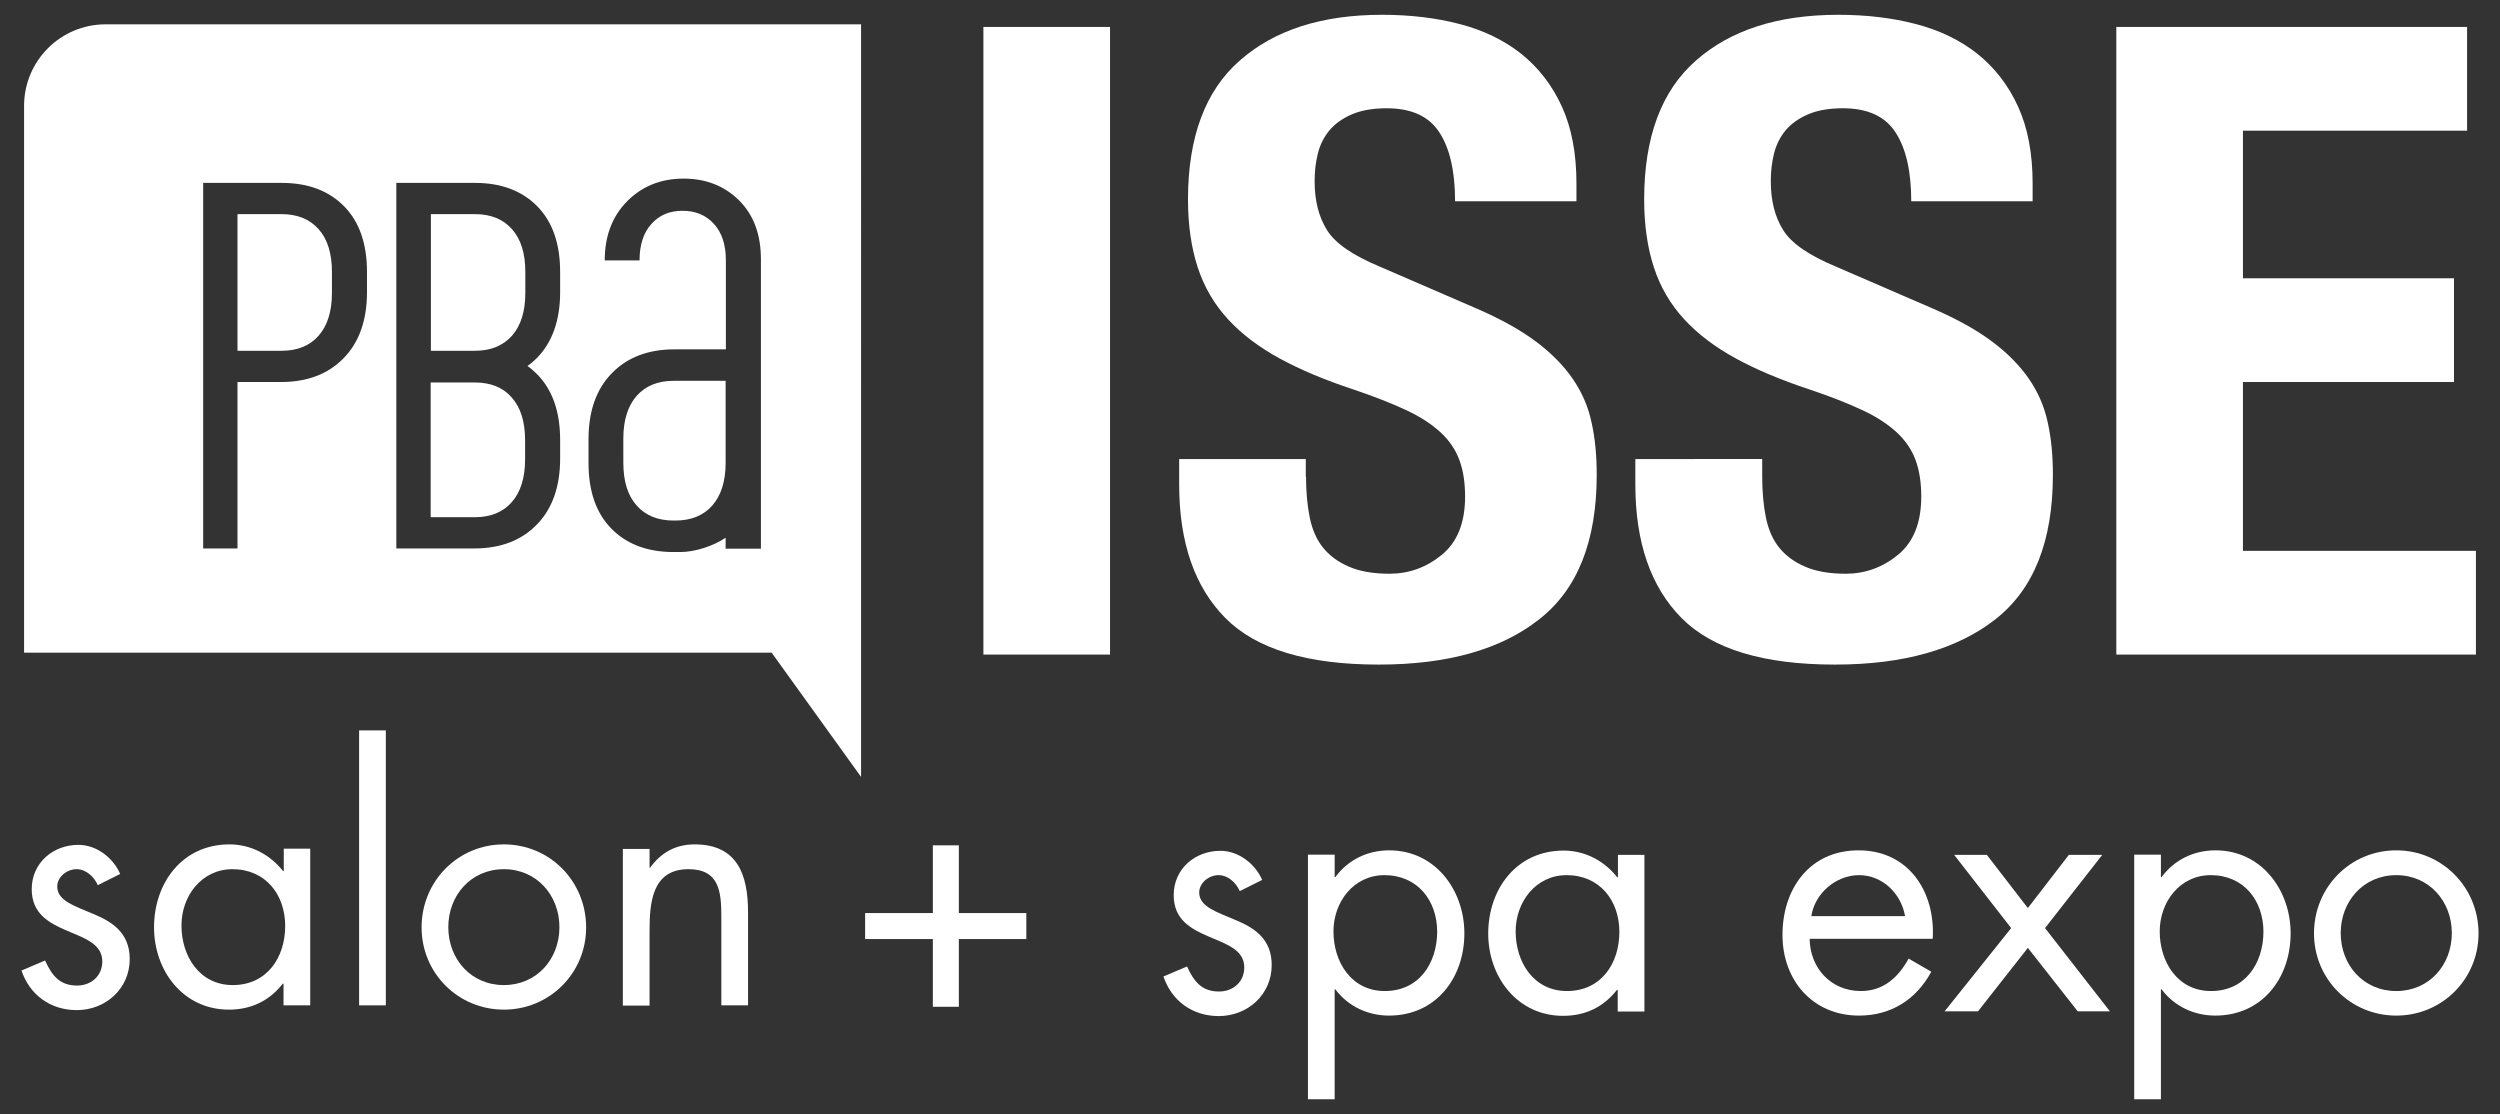
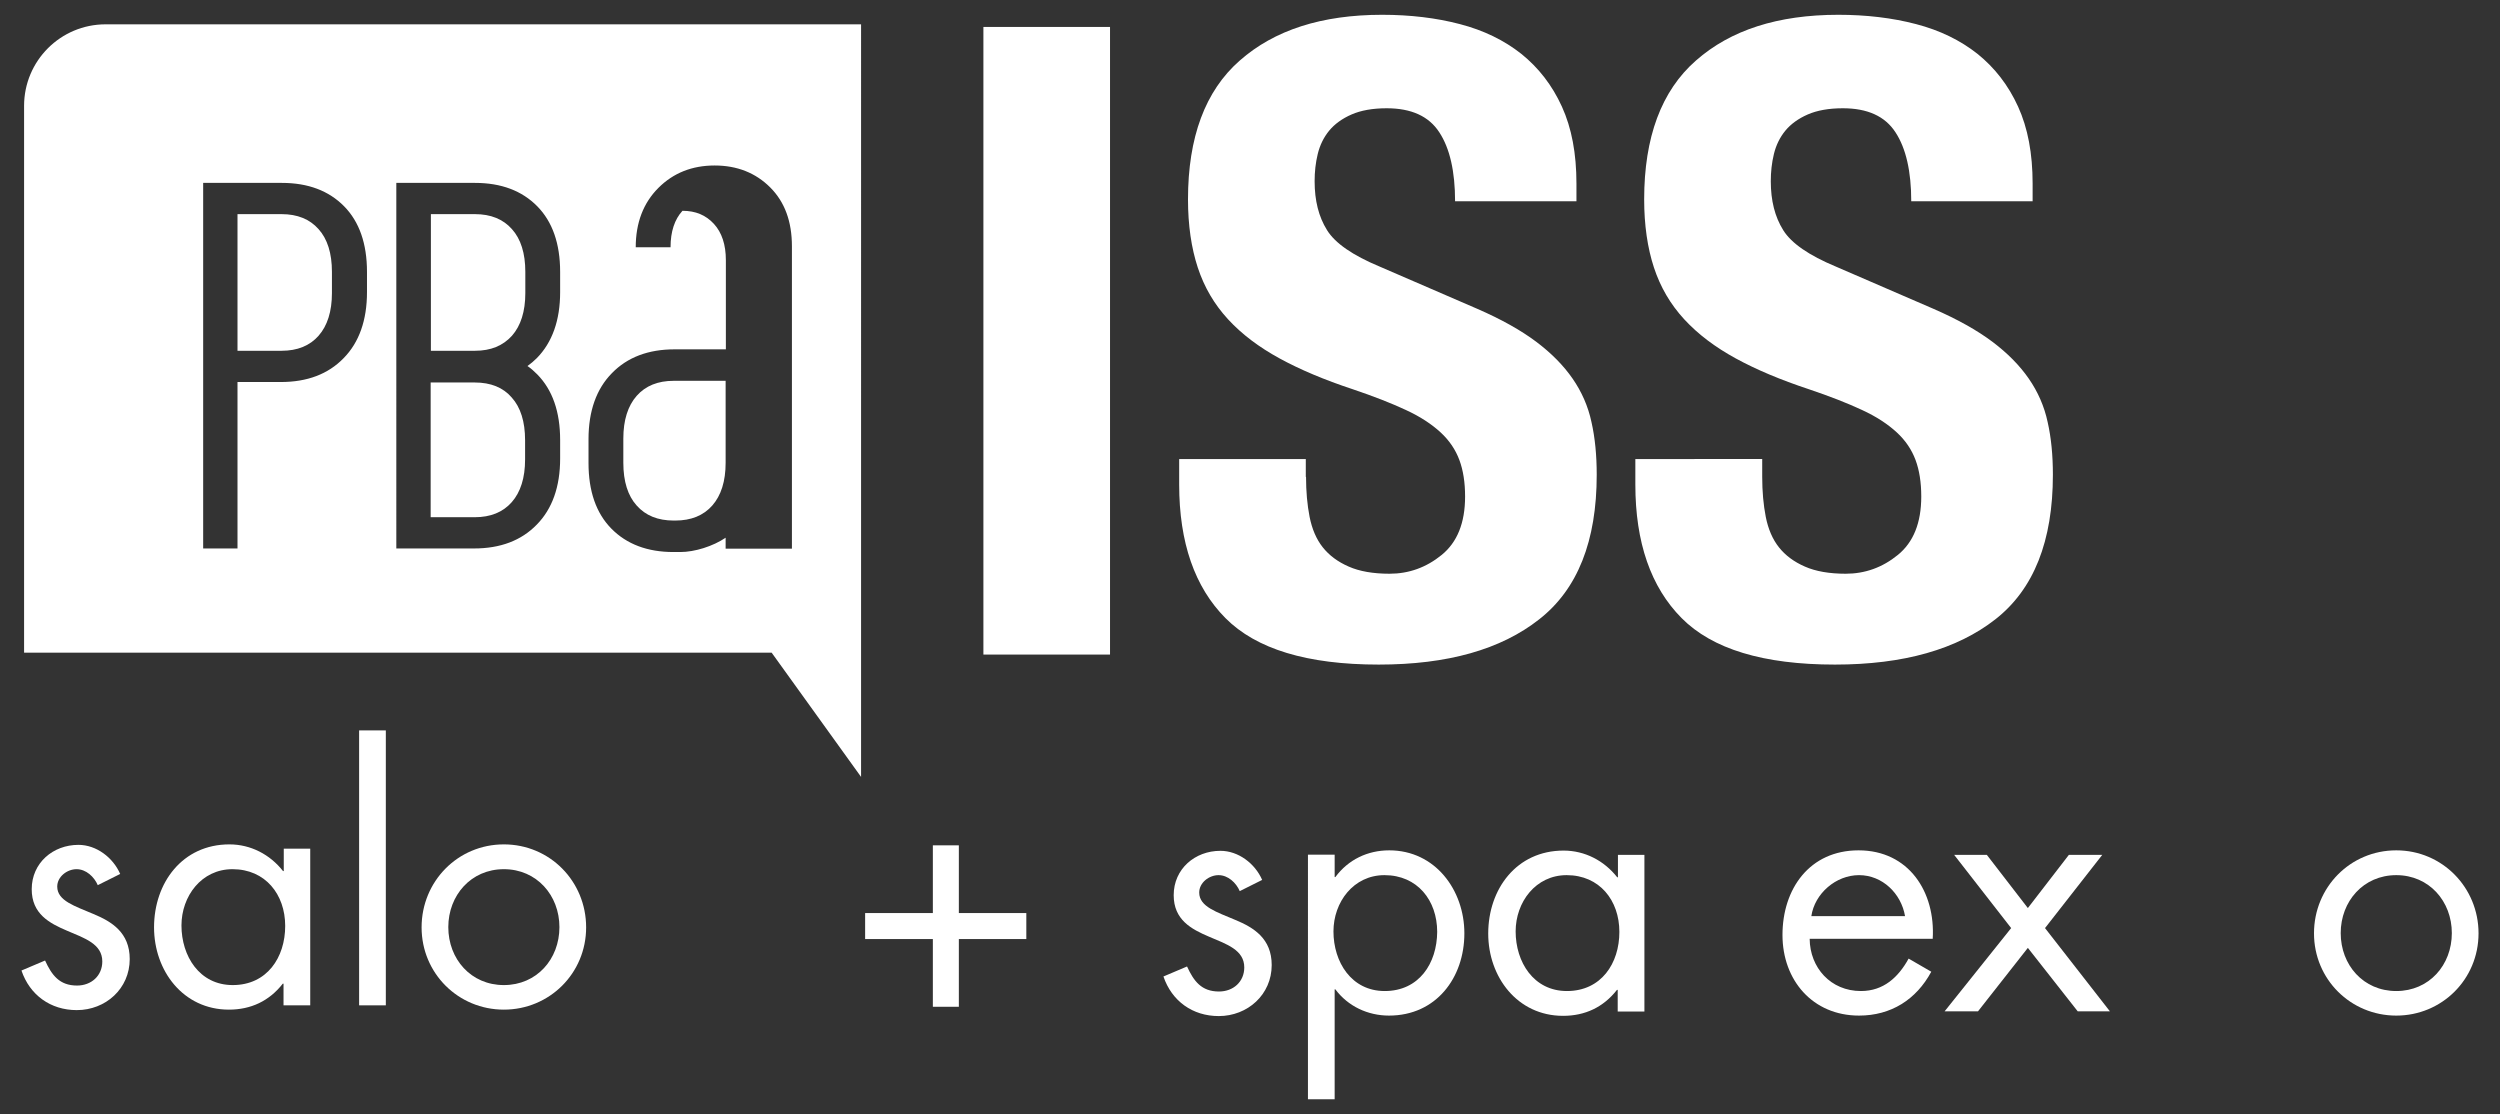
<svg xmlns="http://www.w3.org/2000/svg" version="1.1" id="Layer_1" x="0px" y="0px" viewBox="0 0 1048.4 467.2" style="enable-background:new 0 0 1048.4 467.2;" xml:space="preserve">
  <rect x="0" y="0" width="1048.4" height="467.2" fill="#333333" stroke="none" />
  <style type="text/css">
	.st0{fill:#FFFFFF;}
</style>
  <g>
    <g>
      <g>
        <path class="st0" d="M41,371.2c-1.5-3.5-4.9-6.7-8.9-6.7c-3.9,0-8.1,3.1-8.1,7.3c0,6,7.5,8.2,15.2,11.5     c7.7,3.2,15.2,7.8,15.2,18.9c0,12.4-10.1,21.4-22.2,21.4c-11,0-19.7-6.3-23.2-16.6l9.9-4.2c2.8,6.1,6,10.5,13.4,10.5     c6,0,10.6-4.1,10.6-10.1c0-14.7-29.6-9.6-29.6-30.3c0-11,8.9-18.6,19.6-18.6c7.5,0,14.5,5.3,17.5,12.2L41,371.2z" />
        <path class="st0" d="M119,355.9v9.4h-0.3c-5.5-7-13.6-11.2-22.5-11.2c-19.7,0-31.6,16.1-31.6,34.8c0,18.2,12.2,34.5,31.4,34.5     c9.2,0,16.9-3.6,22.6-10.9h0.3v9.1h11.2v-65.7H119z M97.6,413.1c-14,0-21.5-12.2-21.5-25c0-12.3,8.4-23.6,21.4-23.6     c13.8,0,22.1,10.6,22.1,23.8C119.6,401.5,112,413.1,97.6,413.1z" />
        <rect x="150.6" y="306.3" class="st0" width="11.2" height="115.3" />
        <path class="st0" d="M211.3,354.1c-19.3,0-34.5,15.5-34.5,34.8c0,19.3,15.4,34.5,34.5,34.5c19.1,0,34.5-15.2,34.5-34.5     C245.8,369.6,230.6,354.1,211.3,354.1z M211.3,413.1c-13.8,0-23.3-10.9-23.3-24.3c0-13.3,9.5-24.3,23.3-24.3     c13.8,0,23.3,11,23.3,24.3C234.6,402.2,225.1,413.1,211.3,413.1z" />
-         <path class="st0" d="M272.3,363.9h0.3c4.6-6.3,10.6-9.8,18.7-9.8c18.2,0,22.4,13.1,22.4,28.5v39h-11.2v-37     c0-10.6-0.8-20.1-13.8-20.1c-15.4,0-16.3,14.3-16.3,26v31.2h-11.2v-65.7h11.2V363.9z" />
      </g>
      <g>
        <polygon class="st0" points="402.1,354.5 402.1,382.9 430.4,382.9 430.4,393.8 402.1,393.8 402.1,422.2 391.2,422.2 391.2,393.8      362.8,393.8 362.8,382.9 391.2,382.9 391.2,354.5    " />
        <path class="st0" d="M519.9,373.7c-1.5-3.5-4.9-6.7-8.9-6.7c-3.9,0-8.1,3.1-8.1,7.3c0,6,7.5,8.2,15.2,11.5     c7.7,3.2,15.2,7.8,15.2,18.9c0,12.4-10.1,21.4-22.2,21.4c-11,0-19.7-6.3-23.2-16.6l9.9-4.2c2.8,6.1,6,10.5,13.4,10.5     c6,0,10.6-4.1,10.6-10.1c0-14.7-29.6-9.6-29.6-30.3c0-11,8.9-18.6,19.6-18.6c7.5,0,14.5,5.3,17.5,12.2L519.9,373.7z" />
        <path class="st0" d="M582.6,356.6c-9.1,0-17.2,3.9-22.6,11.2h-0.3v-9.4h-11.2V461h11.2v-46.1h0.3c5.3,7.1,13.6,11,22.5,11     c19.7,0,31.6-15.8,31.6-34.5C614.1,373.3,601.9,356.6,582.6,356.6z M580.7,415.6c-14,0-21.5-12.2-21.5-25     c0-12.3,8.4-23.6,21.4-23.6c13.8,0,22.1,10.6,22.1,23.8C602.6,404,595.1,415.6,580.7,415.6z" />
        <path class="st0" d="M678.5,358.5v9.4h-0.3c-5.5-7-13.6-11.2-22.5-11.2c-19.7,0-31.6,16.1-31.6,34.8c0,18.2,12.2,34.5,31.4,34.5     c9.2,0,16.9-3.6,22.6-10.9h0.3v9.1h11.2v-65.7H678.5z M657.1,415.6c-14,0-21.5-12.2-21.5-25c0-12.3,8.4-23.6,21.4-23.6     c13.8,0,22.1,10.6,22.1,23.8C679.1,404,671.5,415.6,657.1,415.6z" />
        <path class="st0" d="M779.4,356.6c-20.5,0-31.9,16.1-31.9,35.5c0,18.9,12.6,33.8,32.1,33.8c13.4,0,24-6.7,30.3-18.4l-9.5-5.5     c-4.3,7.8-10.5,13.6-20,13.6c-12.7,0-21.4-9.8-21.5-21.9h51.6C811.7,374.1,800.5,356.6,779.4,356.6z M759.6,384.2     c1.4-9.5,10.3-17.2,20-17.2c9.8,0,17.7,7.7,19.3,17.2H759.6z" />
        <polygon class="st0" points="819.5,358.5 833.2,358.5 850.4,380.8 867.6,358.5 881.6,358.5 857.6,389.2 884.8,424.1 871.3,424.1      850.4,397.5 829.5,424.1 815.5,424.1 843.4,389.2    " />
-         <path class="st0" d="M929.1,356.6c-9.1,0-17.2,3.9-22.6,11.2h-0.3v-9.4H895V461h11.2v-46.1h0.3c5.3,7.1,13.6,11,22.5,11     c19.7,0,31.6-15.8,31.6-34.5C960.6,373.3,948.4,356.6,929.1,356.6z M927.2,415.6c-14,0-21.5-12.2-21.5-25     c0-12.3,8.4-23.6,21.4-23.6c13.8,0,22.1,10.6,22.1,23.8C949.1,404,941.6,415.6,927.2,415.6z" />
        <path class="st0" d="M1004.9,356.6c-19.3,0-34.5,15.5-34.5,34.8c0,19.3,15.4,34.5,34.5,34.5s34.5-15.2,34.5-34.5     C1039.4,372.2,1024.2,356.6,1004.9,356.6z M1004.9,415.6c-13.8,0-23.3-10.9-23.3-24.3c0-13.3,9.5-24.3,23.3-24.3     c13.8,0,23.3,11,23.3,24.3C1028.2,404.7,1018.7,415.6,1004.9,415.6z" />
      </g>
    </g>
    <g>
      <g>
-         <polygon class="st0" points="1034.6,54.8 940.6,54.8 940.6,116.7 1029.1,116.7 1029.1,160.2 940.6,160.2 940.6,231 1038.3,231      1038.3,274.5 887.5,274.5 887.5,11.3 1034.6,11.3    " />
        <path class="st0" d="M739,200c0,6.1,0.5,11.7,1.5,16.8c1,5,2.8,9.3,5.5,12.7c2.7,3.4,6.3,6.1,10.9,8.1c4.5,2,10.3,3,17.1,3     c8.1,0,15.4-2.6,21.9-7.9c6.5-5.3,9.8-13.4,9.8-24.5c0-5.9-0.8-11-2.4-15.3c-1.6-4.3-4.2-8.2-7.9-11.6c-3.7-3.4-8.5-6.6-14.6-9.4     c-6-2.8-13.4-5.7-22.3-8.7c-11.8-3.9-22-8.2-30.6-12.9c-8.6-4.7-15.8-10.1-21.6-16.4c-5.8-6.3-10-13.5-12.7-21.7     c-2.7-8.2-4.1-17.8-4.1-28.6c0-26,7.2-45.5,21.7-58.2c14.5-12.8,34.4-19.2,59.7-19.2c11.8,0,22.7,1.3,32.6,3.9     c10,2.6,18.6,6.8,25.8,12.5c7.2,5.8,12.9,13.1,17,22.1c4.1,9,6.1,19.7,6.1,32.3v7.4h-50.9c0-12.5-2.2-22.2-6.6-28.9     c-4.4-6.8-11.8-10.1-22.1-10.1c-5.9,0-10.8,0.9-14.7,2.6c-3.9,1.7-7.1,4-9.4,6.8c-2.3,2.8-3.9,6.1-4.8,9.8     c-0.9,3.7-1.3,7.5-1.3,11.4c0,8.1,1.7,14.9,5.2,20.5c3.4,5.5,10.8,10.6,22.1,15.3l40.9,17.7c10.1,4.4,18.3,9,24.7,13.8     c6.4,4.8,11.5,10,15.3,15.5c3.8,5.5,6.5,11.6,7.9,18.2c1.5,6.6,2.2,14,2.2,22.1c0,27.8-8,48-24.1,60.6s-38.5,19-67.3,19     c-30,0-51.4-6.5-64.3-19.5c-12.9-13-19.4-31.7-19.4-56v-10.7H739V200z" />
        <path class="st0" d="M547.7,200c0,6.1,0.5,11.7,1.5,16.8c1,5,2.8,9.3,5.5,12.7c2.7,3.4,6.3,6.1,10.9,8.1c4.5,2,10.3,3,17.1,3     c8.1,0,15.4-2.6,21.9-7.9c6.5-5.3,9.8-13.4,9.8-24.5c0-5.9-0.8-11-2.4-15.3c-1.6-4.3-4.2-8.2-7.9-11.6c-3.7-3.4-8.5-6.6-14.6-9.4     c-6-2.8-13.4-5.7-22.3-8.7c-11.8-3.9-22-8.2-30.6-12.9c-8.6-4.7-15.8-10.1-21.6-16.4c-5.8-6.3-10-13.5-12.7-21.7     c-2.7-8.2-4.1-17.8-4.1-28.6c0-26,7.2-45.5,21.7-58.2c14.5-12.8,34.4-19.2,59.7-19.2c11.8,0,22.7,1.3,32.6,3.9     c10,2.6,18.6,6.8,25.8,12.5c7.2,5.8,12.9,13.1,17,22.1c4.1,9,6.1,19.7,6.1,32.3v7.4h-50.9c0-12.5-2.2-22.2-6.6-28.9     c-4.4-6.8-11.8-10.1-22.1-10.1c-5.9,0-10.8,0.9-14.7,2.6c-3.9,1.7-7.1,4-9.4,6.8c-2.3,2.8-3.9,6.1-4.8,9.8     c-0.9,3.7-1.3,7.5-1.3,11.4c0,8.1,1.7,14.9,5.2,20.5c3.4,5.5,10.8,10.6,22.1,15.3l40.9,17.7c10.1,4.4,18.3,9,24.7,13.8     c6.4,4.8,11.5,10,15.3,15.5c3.8,5.5,6.5,11.6,7.9,18.2c1.5,6.6,2.2,14,2.2,22.1c0,27.8-8,48-24.1,60.6     c-16.1,12.7-38.5,19-67.3,19c-30,0-51.4-6.5-64.3-19.5c-12.9-13-19.4-31.7-19.4-56v-10.7h53.1V200z" />
        <rect x="412.4" y="11.3" class="st0" width="53.1" height="263.2" />
      </g>
      <g>
-         <path class="st0" d="M207.2,10.2H72.3h-28c-18.9,0-34.2,15.3-34.2,34.2v21.3v146.6v61.4h313.5l37.5,52.1V10.2H207.2z      M153.9,122.5c0,11.8-3.3,21.1-9.8,27.7c-6.5,6.7-15.3,10-26.3,10H99.6V230H85.2V76.7h33c11,0,19.7,3.3,26.1,9.8     c6.4,6.5,9.6,15.7,9.6,27.5V122.5z M234.9,122.5c0,11.8-3.3,21.1-9.8,27.7c-1.2,1.2-2.5,2.3-3.9,3.3c1.5,1,2.8,2.2,4.1,3.5     c6.4,6.5,9.6,15.7,9.6,27.5v7.8c0,11.8-3.3,21.1-9.8,27.7c-6.5,6.7-15.3,10-26.3,10h-32.6V76.7h33c11,0,19.7,3.3,26.1,9.8     c6.4,6.5,9.6,15.7,9.6,27.5V122.5z M318.9,230.1h-14.6v-4.6c-5.3,3.6-13,6-19,6h-2.9v0c-10.9,0-19.6-3.3-26-9.8     c-6.4-6.5-9.6-15.7-9.6-27.5v-10c0-11.8,3.3-21.1,9.8-27.7c6.5-6.7,15.3-10,26.3-10h21.5v-37.4c0-6.5-1.7-11.6-5-15.2     c-3.4-3.7-7.7-5.5-13.2-5.5c-5.4,0-9.7,1.8-13,5.5c-3.3,3.6-5,8.7-5,15.3l-14.6,0c0-10.3,3.2-18.6,9.5-24.9     c6.3-6.3,14.2-9.4,23.6-9.4c9.4,0,17.2,3.1,23.3,9.2c6.1,6.1,9.1,14.3,9.1,24.7V230.1z" />
+         <path class="st0" d="M207.2,10.2H72.3h-28c-18.9,0-34.2,15.3-34.2,34.2v21.3v146.6v61.4h313.5l37.5,52.1V10.2H207.2z      M153.9,122.5c0,11.8-3.3,21.1-9.8,27.7c-6.5,6.7-15.3,10-26.3,10H99.6V230H85.2V76.7h33c11,0,19.7,3.3,26.1,9.8     c6.4,6.5,9.6,15.7,9.6,27.5V122.5z M234.9,122.5c0,11.8-3.3,21.1-9.8,27.7c-1.2,1.2-2.5,2.3-3.9,3.3c1.5,1,2.8,2.2,4.1,3.5     c6.4,6.5,9.6,15.7,9.6,27.5v7.8c0,11.8-3.3,21.1-9.8,27.7c-6.5,6.7-15.3,10-26.3,10h-32.6V76.7h33c11,0,19.7,3.3,26.1,9.8     c6.4,6.5,9.6,15.7,9.6,27.5V122.5z M318.9,230.1h-14.6v-4.6c-5.3,3.6-13,6-19,6h-2.9v0c-10.9,0-19.6-3.3-26-9.8     c-6.4-6.5-9.6-15.7-9.6-27.5v-10c0-11.8,3.3-21.1,9.8-27.7c6.5-6.7,15.3-10,26.3-10h21.5v-37.4c0-6.5-1.7-11.6-5-15.2     c-3.4-3.7-7.7-5.5-13.2-5.5c-3.3,3.6-5,8.7-5,15.3l-14.6,0c0-10.3,3.2-18.6,9.5-24.9     c6.3-6.3,14.2-9.4,23.6-9.4c9.4,0,17.2,3.1,23.3,9.2c6.1,6.1,9.1,14.3,9.1,24.7V230.1z" />
        <path class="st0" d="M214.7,140.8c3.7-4.2,5.6-10.2,5.6-17.9V114c0-7.8-1.9-13.8-5.6-17.9c-3.7-4.2-8.9-6.3-15.5-6.3h-18.5v57.3     h18.5C205.8,147.1,210.9,145,214.7,140.8z" />
        <path class="st0" d="M199.1,160.4h-18.5v56.5h18.5c6.6,0,11.8-2.1,15.5-6.3c3.7-4.2,5.6-10.2,5.6-17.9v-8.1     c0-7.8-1.9-13.8-5.6-17.9C211,162.5,205.8,160.4,199.1,160.4z" />
        <path class="st0" d="M267,166c-3.7,4.2-5.6,10.2-5.6,17.9v10.2c0,7.8,1.9,13.8,5.6,17.9c3.7,4.2,8.9,6.3,15.5,6.3h0.7     c6.6,0,11.8-2.1,15.5-6.3c3.7-4.2,5.6-10.2,5.6-17.9v-10.2v-24.2h-21.8C275.9,159.7,270.7,161.8,267,166z" />
        <path class="st0" d="M118.1,89.8H99.6v57.3h18.5c6.6,0,11.8-2.1,15.5-6.3c3.7-4.2,5.6-10.2,5.6-17.9V114c0-7.8-1.9-13.8-5.6-17.9     C129.9,91.9,124.7,89.8,118.1,89.8z" />
      </g>
    </g>
  </g>
</svg>